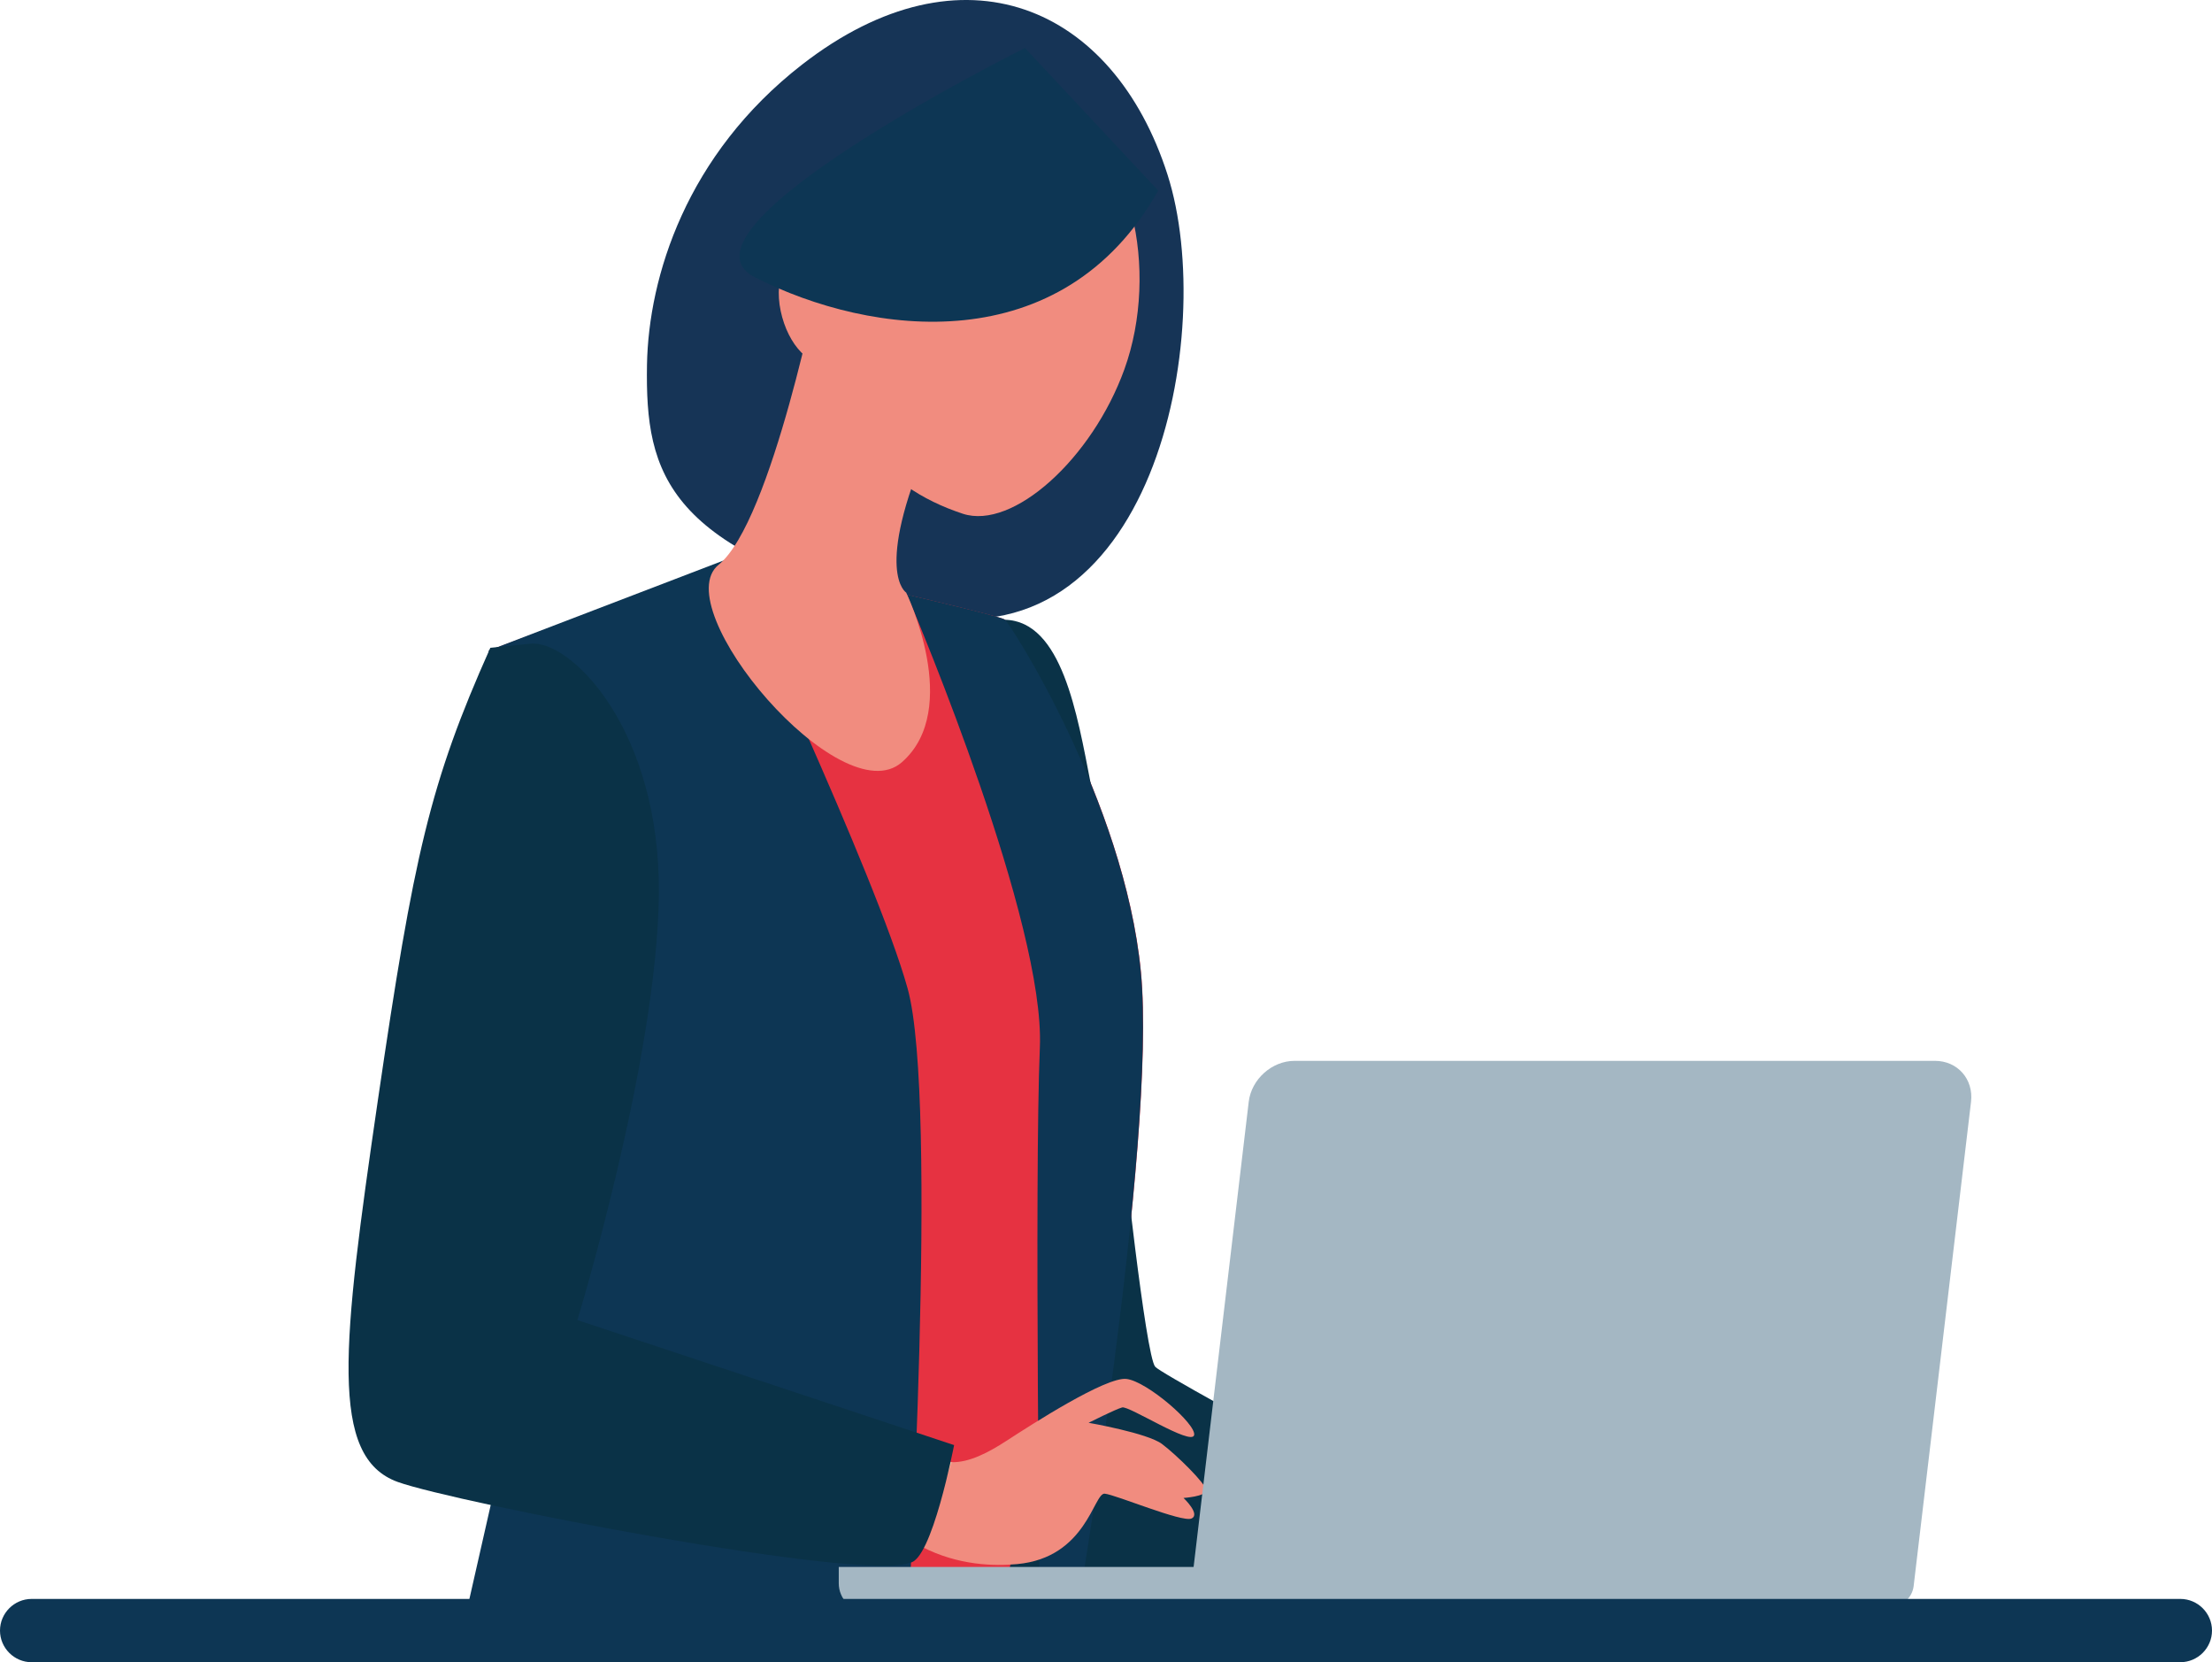
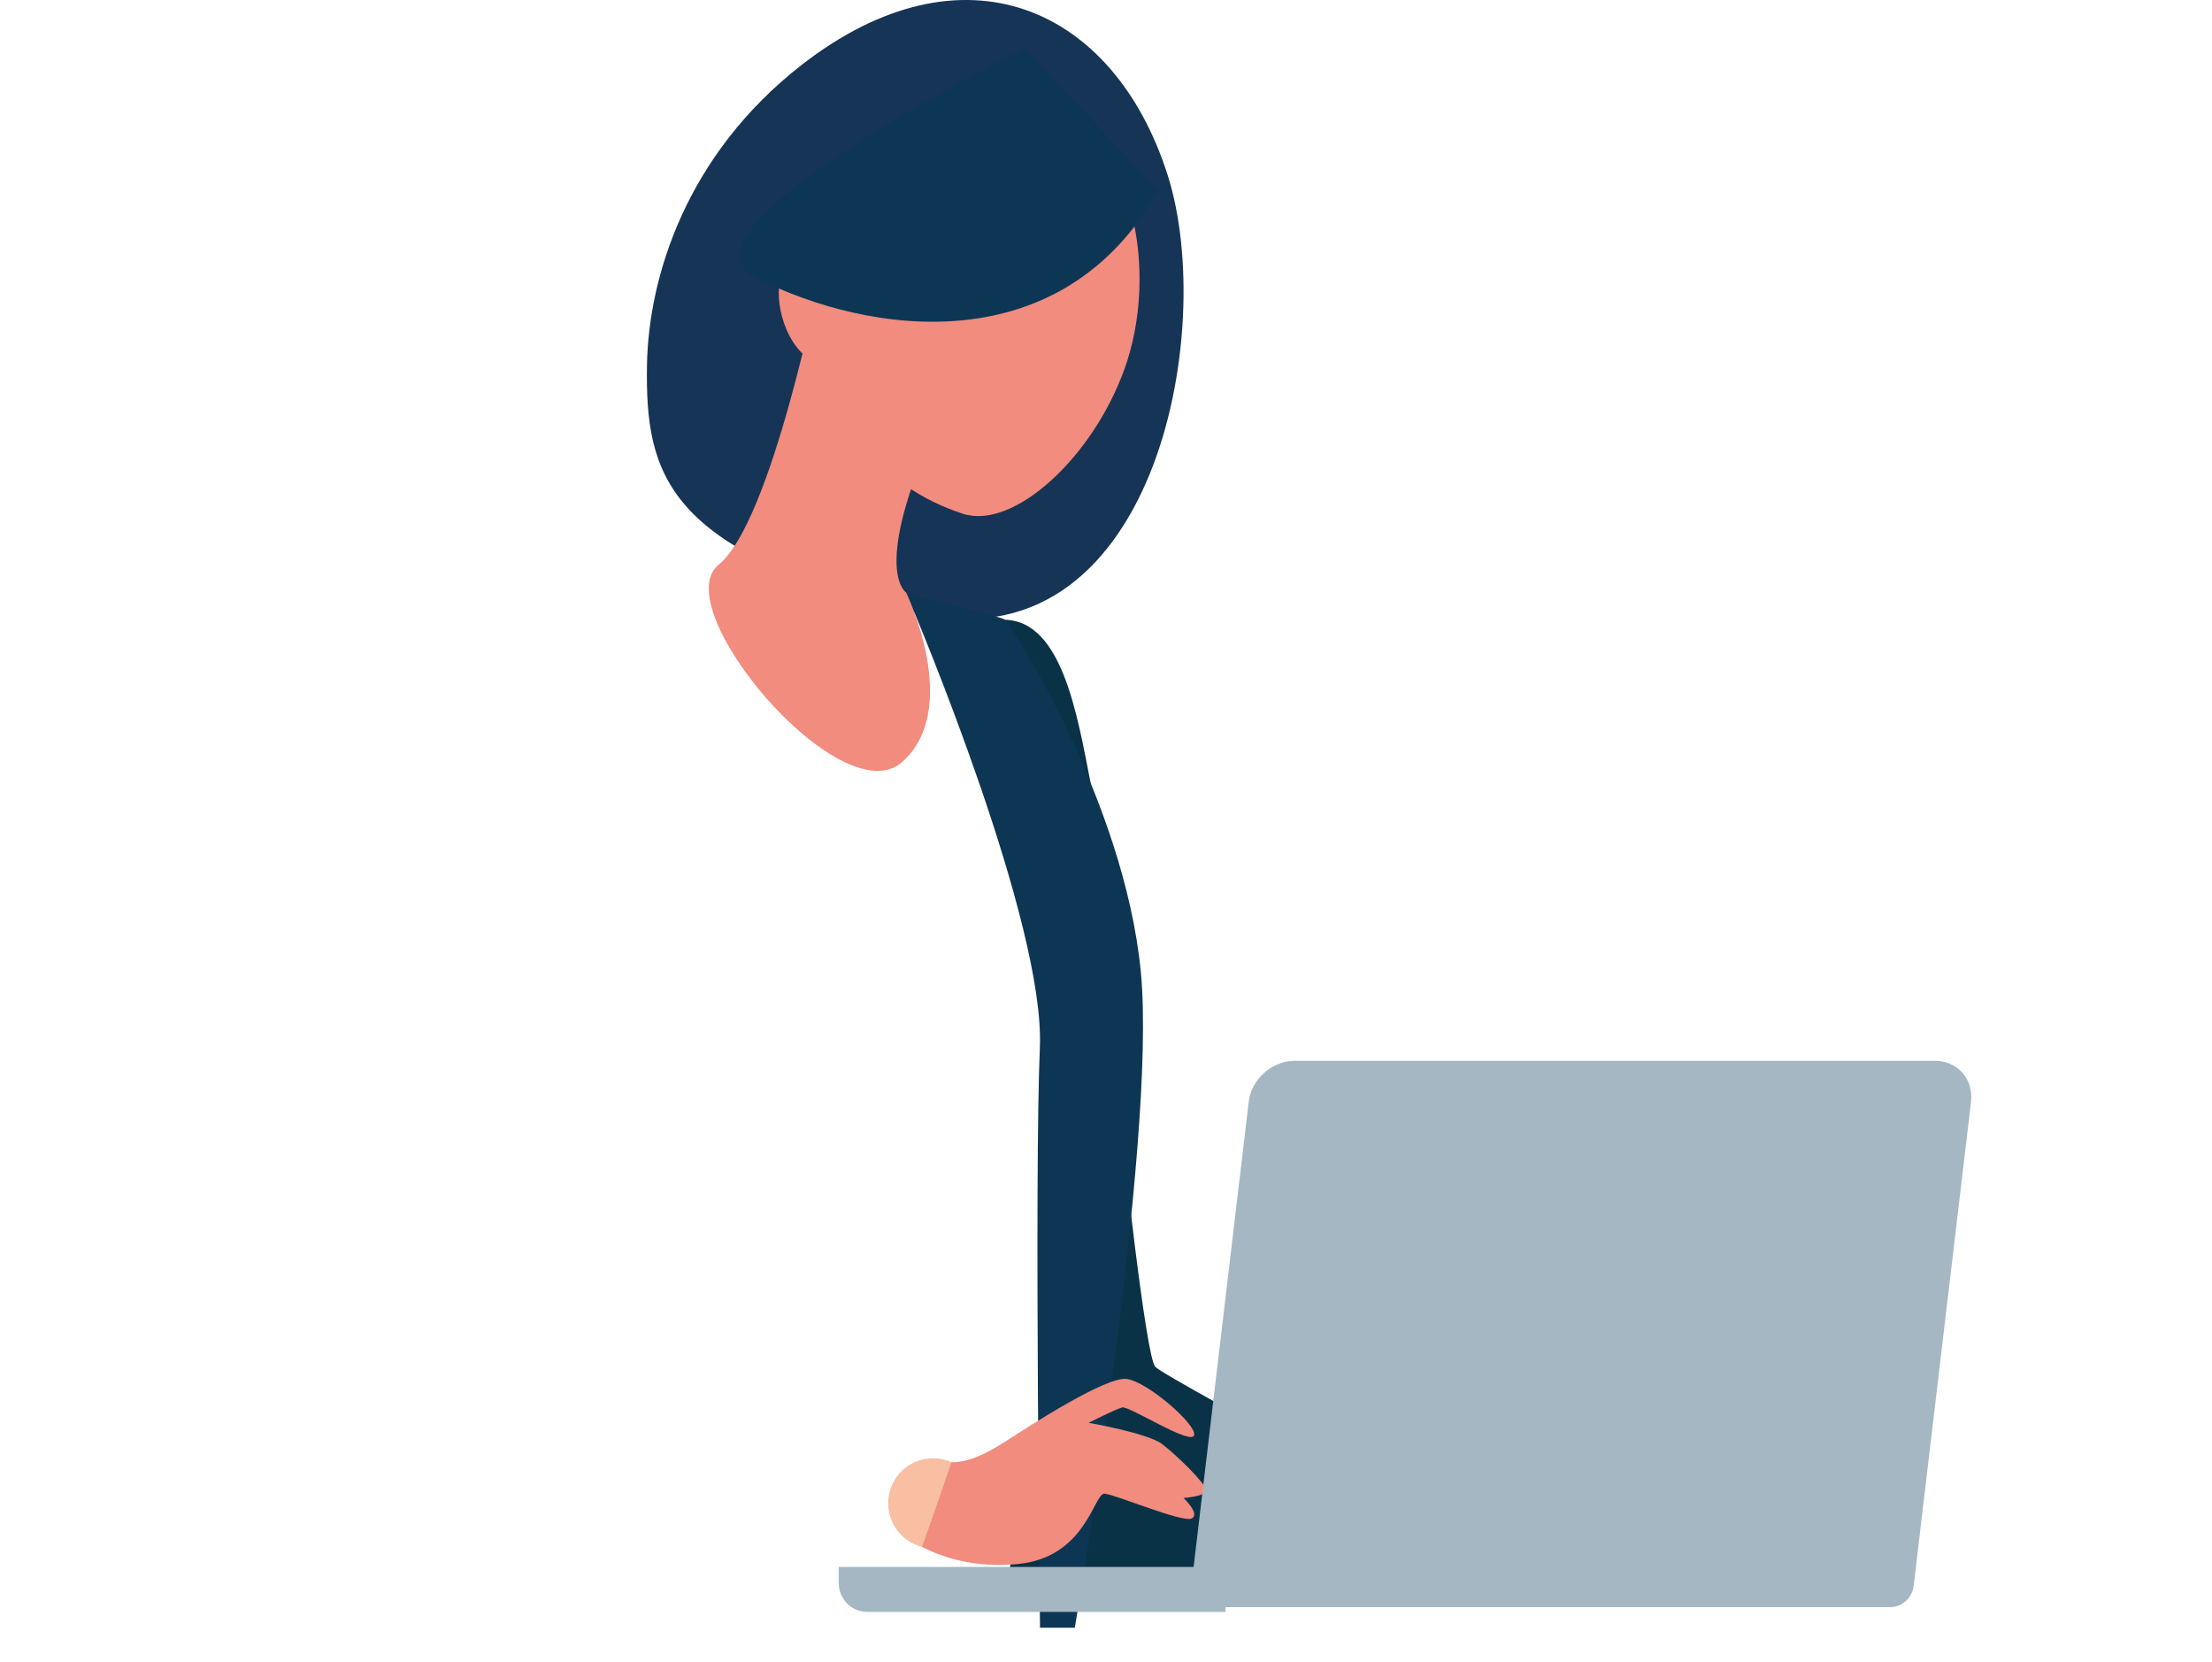
<svg xmlns="http://www.w3.org/2000/svg" version="1.1" id="Calque_1" x="0px" y="0px" viewBox="0 0 139.8 105.032" style="enable-background:new 0 0 200 200;">
  <style type="text/css">
	.st0{fill:#163456;}
	.st1{fill:#E63241;}
	.st2{fill:#0A3247;}
	.st3{fill:#0D3654;}
	.st4{fill:#F18C7F;}
	.st5{fill:#F8BFA3;}
	.st6{fill:#A4B7C3;}
</style>
  <g transform="matrix(1, 0, 0, 1, -30.13, -49.178)">
    <g>
      <g>
        <path class="st0" d="M80.82,53.26c10.15-7.88,19.69-3.7,23.1,6.96c3.19,9.96-0.9,31.37-16.04,27.64 c-15.67-3.86-16.97-8.66-16.86-15.63C71.12,66.67,73.5,58.95,80.82,53.26z" />
-         <path class="st1" d="M75.55,84.86l-14.51,5.42c0,0,4.06,29.48,4.41,40.74c0.35,11.26-5.34,21.02-5.34,21.02h37.95 c0,0,5.22-30.66,4.18-41.45c-1.04-10.79-8.24-21.98-8.59-22.25c-0.35-0.27-9.05-2.24-9.05-2.24L75.55,84.86z" />
        <path class="st2" d="M101.07,121.15c0,0,1.46,13.69,2.07,14.39c0.6,0.7,24.73,13.56,24.73,13.56l-34.22,0.25L101.07,121.15z" />
        <path class="st2" d="M93.64,88.34c3.6,0.08,4.57,5.96,5.42,10.33C99.91,103.04,93.64,88.34,93.64,88.34z" />
-         <path class="st3" d="M87.49,111.63c-1.97-7.08-11.41-27.12-11.41-27.12l-15.06,5.77c0,0,3.18,23.1,4.16,36.21l-5.95,26.22 l28.26-0.68C87.49,152.03,89.47,118.71,87.49,111.63z" />
        <path class="st3" d="M102.23,110.58c-1.04-10.79-8.24-21.98-8.59-22.25c-0.22-0.17-3.62-0.98-6.19-1.58 c0.76,1.78,8.73,20.78,8.4,28.61c-0.35,8.22,0.01,36.67,0.01,36.67h2.2C98.05,152.03,103.28,121.38,102.23,110.58z" />
      </g>
      <path class="st4" d="M81.95,66.61c0,0-3.04,15.53-6.4,18.25c-3.36,2.72,7.74,15.85,11.58,12.48c3.84-3.36,0.27-10.72,0.27-10.72 s-2.08-1.28,1.44-9.45s-5.96-14.25-5.96-14.25L81.95,66.61z" />
      <path class="st4" d="M101.19,72.52c-2.04,5.64-7.04,10.16-10.21,9.12c-5.18-1.71-8.96-5.76-8.06-14.71 c1.05-10.55,9.16-11.76,13.93-10.41C101.61,57.87,103.45,66.28,101.19,72.52z" />
      <path class="st4" d="M85.09,67.63c-1.12,3.52-0.64,4.24-2.19,4.57c-1.55,0.33-2.97-1.21-3.43-3.37c-0.46-2.16,0.43-4.18,1.98-4.51 C83,63.98,85.76,65.52,85.09,67.63z" />
      <path class="st3" d="M103.33,61.22c-6.07,10.79-18.14,9.21-25.47,5.49c-5.98-3.03,17.05-14.5,17.05-14.5L103.33,61.22z" />
      <g>
        <path class="st5" d="M90.27,141.57c1.43,0.64,2.08,2.33,1.43,3.76c-0.64,1.44-2.33,2.08-3.76,1.43 c-1.43-0.64-2.07-2.32-1.43-3.76C87.15,141.57,88.83,140.93,90.27,141.57" />
        <path class="st4" d="M101.32,136.31c-1.29-0.15-5.98,2.87-7.58,3.91c-1.14,0.74-2.36,1.38-3.47,1.35 c-0.54,1.52-1.31,3.84-1.87,5.35c2.31,1.19,4.6,1.22,6.01,1.09c4.4-0.4,4.84-4.52,5.54-4.45c0.71,0.07,4.88,1.83,5.48,1.57 c0.6-0.26-0.5-1.3-0.5-1.3s1.41-0.09,1.43-0.48c0.02-0.38-1.87-2.24-2.79-2.93c-0.91-0.69-4.64-1.34-4.64-1.34 s1.69-0.85,2.12-0.97c0.43-0.12,4.38,2.44,4.55,1.75C105.76,139.18,102.61,136.45,101.32,136.31" />
      </g>
-       <path class="st2" d="M61.12,90.11c-3.82,8.54-4.84,13.1-7.11,28.6c-2.26,15.5-3.09,22.54,1.26,24.11c3.6,1.3,29.4,6.33,32.35,5.1 c1.39-0.06,2.81-7.43,2.81-7.43l-23.81-7.9c0,0,5.03-16.41,5.15-26.87c0.11-10.46-5.57-16.12-8.11-15.87 C61.12,90.11,61.12,90.11,61.12,90.11z" />
    </g>
    <g>
      <path class="st6" d="M83.13,148.19h24.45v2.84H84.95c-1,0-1.81-0.81-1.81-1.81V148.19z" />
      <path class="st6" d="M149.61,150.73h-43.05c-0.71,0-1.22-0.58-1.14-1.3l3.63-30.63c0.17-1.43,1.47-2.59,2.9-2.59h40.47 c1.43,0,2.45,1.16,2.28,2.59l-3.63,30.63C150.97,150.15,150.32,150.73,149.61,150.73" />
    </g>
    <g>
-       <line class="st6" x1="32.13" y1="152.21" x2="167.92" y2="152.21" />
-       <path class="st3" d="M167.92,154.21H32.13c-1.1,0-2-0.9-2-2s0.9-2,2-2h135.8c1.1,0,2,0.9,2,2S169.03,154.21,167.92,154.21z" />
-     </g>
+       </g>
  </g>
</svg>